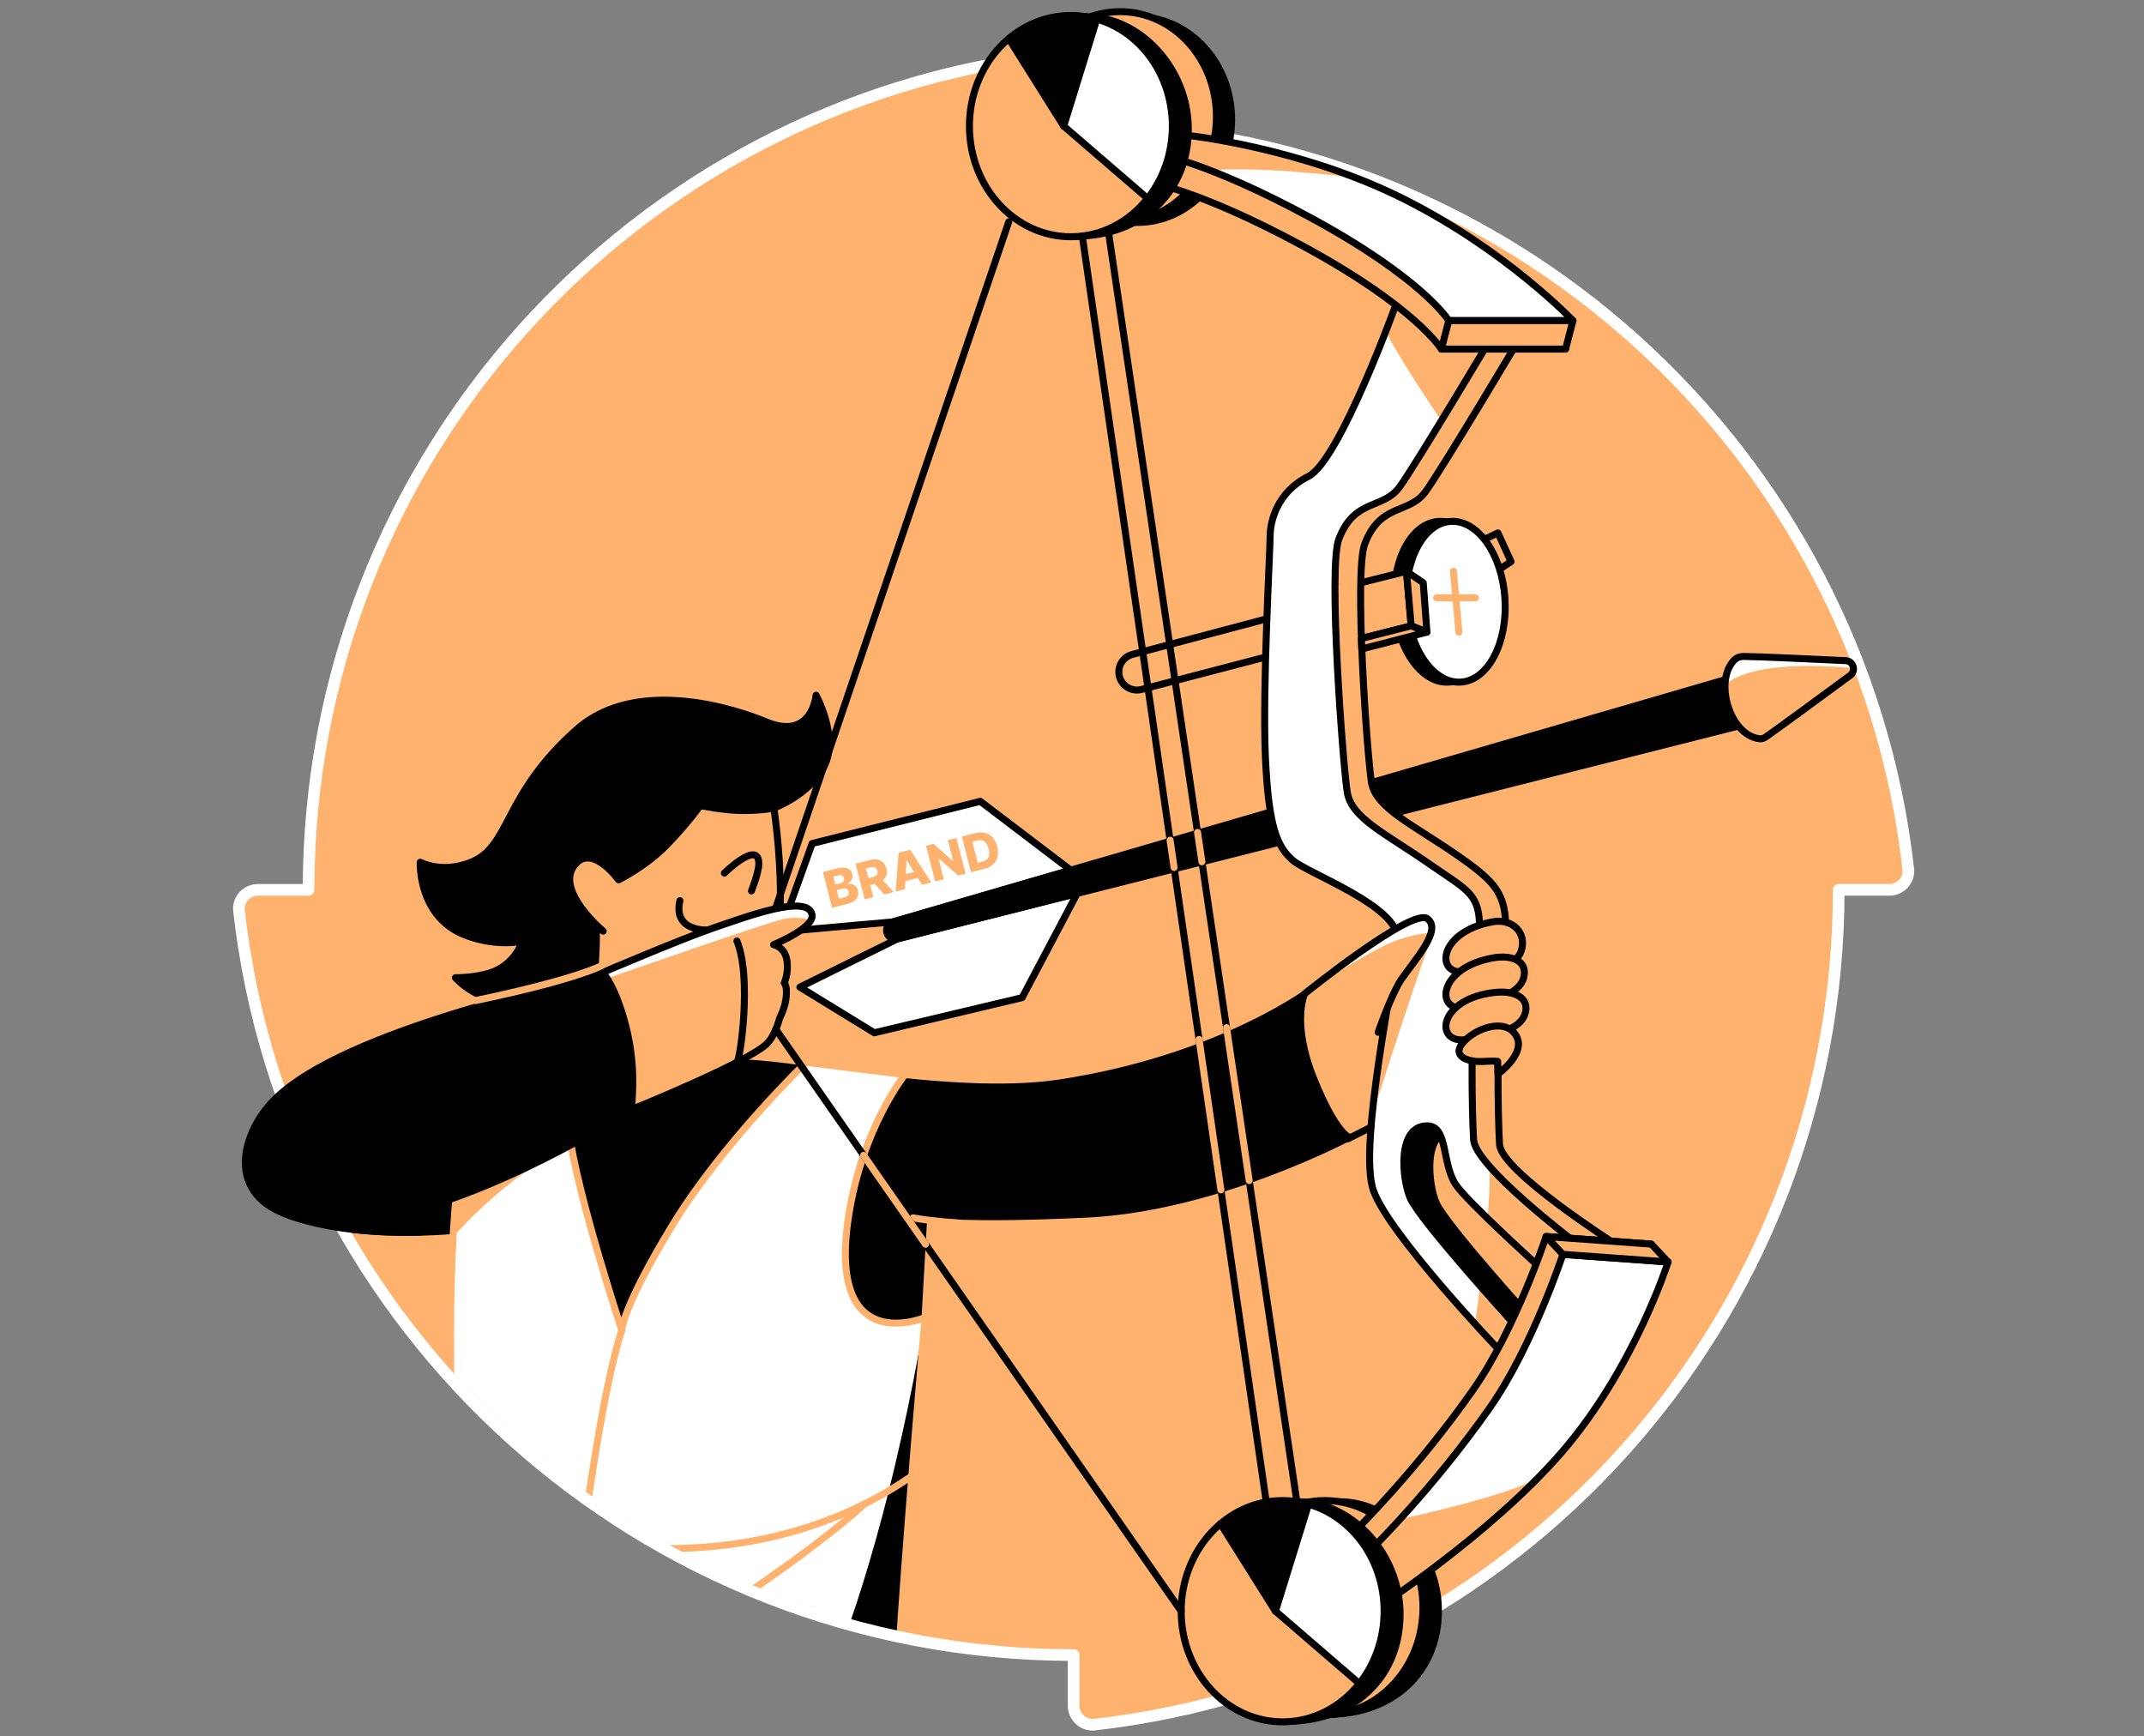
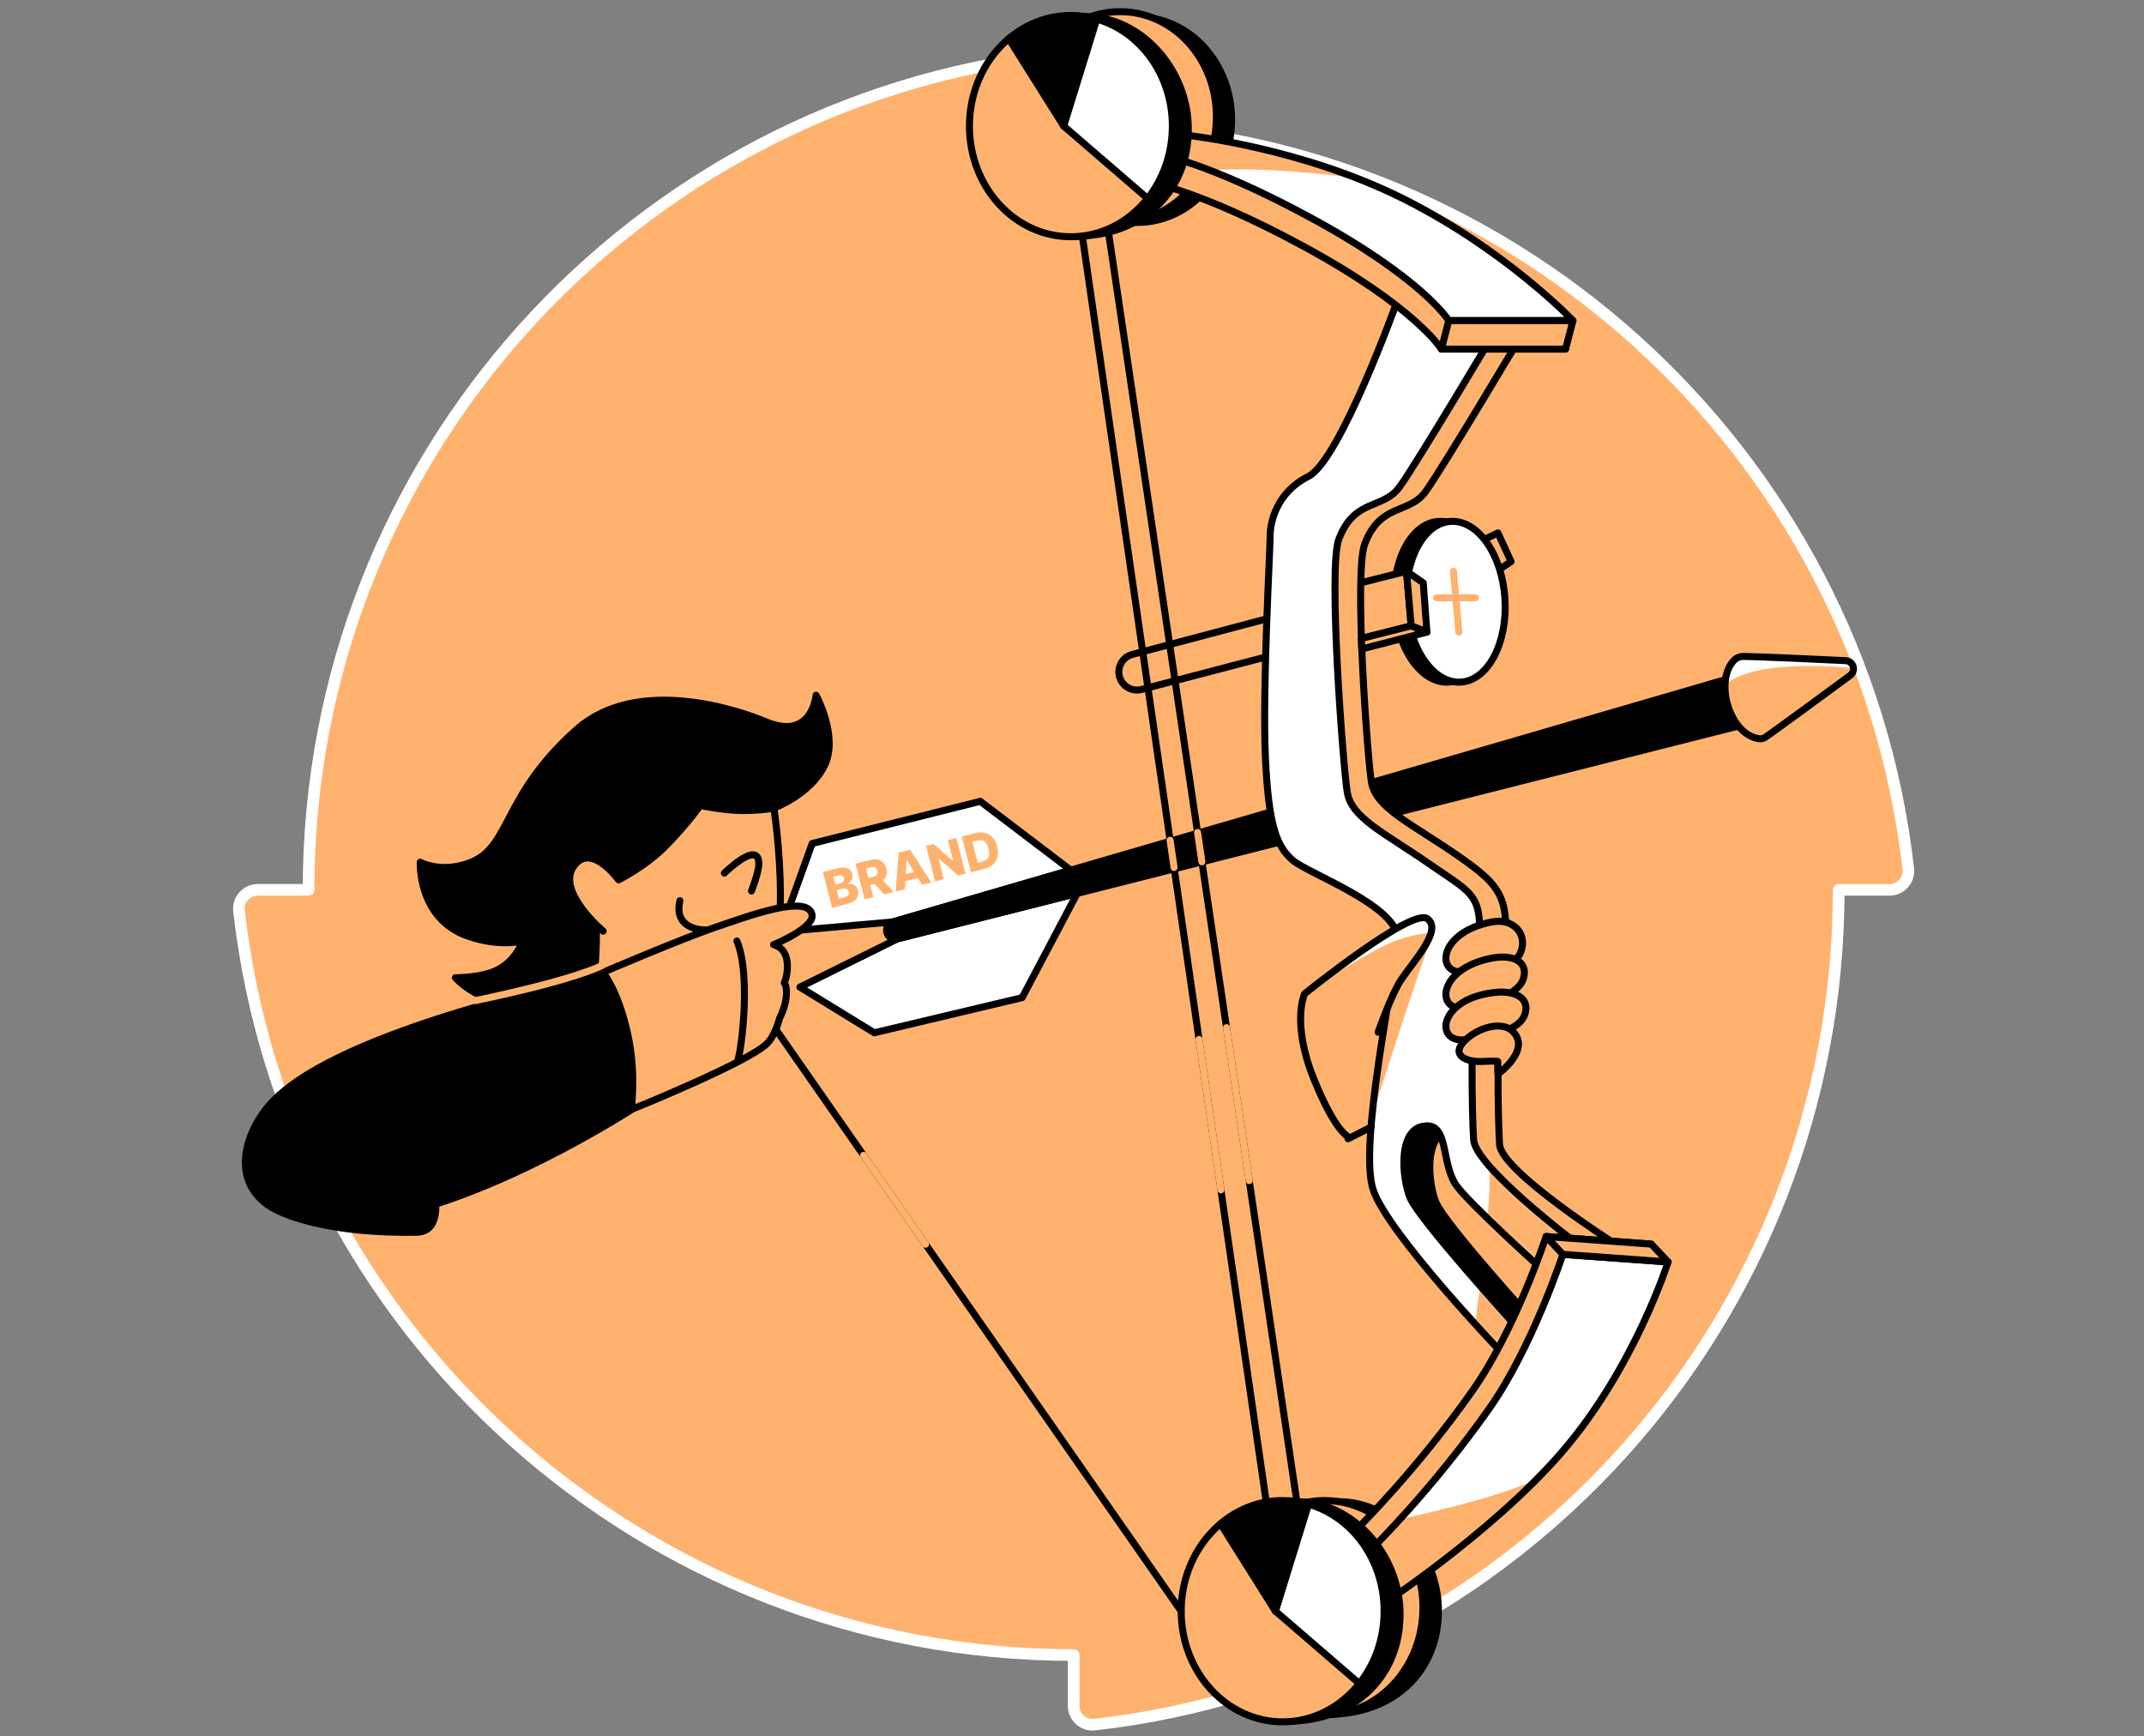
<svg xmlns="http://www.w3.org/2000/svg" width="368" height="298" viewBox="0 0 368 298" fill="none">
  <rect x="0" y="0" width="368" height="298" fill="#808080" stroke="none" />
  <path d="M184.281 21.392V12.698C184.281 10.773 182.609 9.24 180.695 9.455C108.802 17.611 52.961 78.638 52.961 152.716H44.264C42.336 152.716 40.802 154.388 41.021 156.306C49.18 228.198 110.204 284.043 184.281 284.043V292.736C184.281 294.662 185.954 296.195 187.868 295.98C259.761 287.821 315.602 226.793 315.602 152.716H324.299C326.227 152.716 327.761 151.047 327.542 149.129C319.386 77.236 258.356 21.392 184.278 21.392" fill="#FFB26E" />
  <mask id="mask0_6562_3737" style="mask-type:alpha" maskUnits="userSpaceOnUse" x="41" y="9" width="287" height="287">
-     <path d="M184.281 21.392V12.698C184.281 10.773 182.609 9.24 180.695 9.455C108.802 17.611 52.961 78.638 52.961 152.716H44.264C42.336 152.716 40.802 154.388 41.021 156.306C49.18 228.198 110.204 284.043 184.281 284.043V292.736C184.281 294.662 185.954 296.195 187.868 295.98C259.761 287.821 315.602 226.793 315.602 152.716H324.299C326.227 152.716 327.761 151.047 327.542 149.129C319.386 77.236 258.356 21.392 184.278 21.392" fill="#FF642D" />
-   </mask>
+     </mask>
  <g mask="url(#mask0_6562_3737)">
    <path d="M49.794 208.654C63.036 213.293 80.852 210.862 80.852 210.862L84.363 199.252L49.794 208.654Z" fill="black" stroke="black" stroke-width="1.2" stroke-linecap="round" stroke-linejoin="round" />
    <path d="M126.482 181.298C133.552 180.622 163.043 187.508 181.693 184.674C209.233 180.488 224.591 168.693 224.591 168.693L232.675 195.969C232.675 195.969 209.456 208.473 186.551 209.568C165.628 210.566 159.713 209.568 159.713 209.568L158.339 233.947H95.162L78.153 209.568L79.773 190.319L126.482 181.298Z" fill="black" stroke="#FFB26E" stroke-width="1.2" stroke-linecap="round" stroke-linejoin="round" />
    <path d="M83.015 182.454C72.465 206.899 79.662 278.424 80.472 288.936C81.282 299.447 107.329 307.247 124.331 314.133C141.333 321.019 153.738 318.581 153.738 318.581C153.738 318.581 153.169 299.374 154.698 277.28C156.226 255.185 158.784 226.113 158.784 226.113C158.784 226.113 141.874 233.271 145.653 208.704C147.984 193.541 155.328 184.424 155.328 184.424L138.36 182.316C138.36 182.316 124 196.149 115.386 210.324C106.772 224.5 106.726 228.279 106.726 228.279C106.726 228.279 98.941 204.79 97.593 193.722C96.241 182.654 83.015 182.458 83.015 182.458V182.454Z" fill="white" />
    <path d="M158.784 226.109C148.23 286.97 133.164 305.834 133.164 305.834L153.642 311.994L155.631 265.486L158.784 226.105V226.109Z" fill="black" />
-     <path d="M83.015 182.454C72.465 206.899 79.662 278.424 80.472 288.936C81.282 299.447 107.329 307.247 124.331 314.133C141.333 321.019 153.738 318.581 153.738 318.581C153.738 318.581 153.169 299.374 154.698 277.28C156.226 255.185 158.784 226.113 158.784 226.113C158.784 226.113 141.874 233.271 145.653 208.704C147.984 193.541 155.328 184.424 155.328 184.424L138.36 182.316C138.36 182.316 124 196.149 115.386 210.324C106.772 224.5 106.726 228.279 106.726 228.279C106.726 228.279 98.941 204.79 97.593 193.722C96.241 182.654 83.015 182.458 83.015 182.458V182.454Z" stroke="#FFB26E" stroke-width="1.2" stroke-linecap="round" stroke-linejoin="round" />
    <path d="M106.726 228.275C103.262 238.806 100.021 264.207 100.021 264.207" stroke="#FFB26E" stroke-width="1.2" stroke-linecap="round" stroke-linejoin="round" />
    <path d="M76.635 256.184C89.582 265.175 127.319 273.474 156.506 253.312" stroke="#FFB26E" stroke-width="1.2" stroke-linecap="round" stroke-linejoin="round" />
    <path d="M78.153 283.774C82.031 290.726 127.019 302.612 156.722 288.034" stroke="#FFB26E" stroke-width="1.2" stroke-linecap="round" stroke-linejoin="round" />
    <path d="M148.23 258.193C142.258 264.222 105.116 291.456 92.581 290.914" stroke="#FFB26E" stroke-width="1.2" stroke-linecap="round" stroke-linejoin="round" />
    <path d="M82.335 259.302C94.49 267.152 127.783 273.451 127.783 273.451" stroke="#FFB26E" stroke-width="1.2" stroke-linecap="round" stroke-linejoin="round" />
    <path d="M96.103 291.832C96.103 291.832 95.538 296.679 95.262 300.365" stroke="#FFB26E" stroke-width="1.2" stroke-linecap="round" stroke-linejoin="round" />
  </g>
  <path d="M184.281 21.392V12.698C184.281 10.773 182.609 9.24 180.695 9.455C108.802 17.611 52.961 78.638 52.961 152.716H44.264C42.336 152.716 40.802 154.388 41.021 156.306C49.18 228.198 110.204 284.043 184.281 284.043V292.736C184.281 294.662 185.954 296.195 187.868 295.98C259.761 287.821 315.602 226.793 315.602 152.716H324.299C326.227 152.716 327.761 151.047 327.542 149.129C319.386 77.236 258.356 21.392 184.278 21.392" stroke="white" stroke-width="2" stroke-linecap="round" stroke-linejoin="round" />
  <path d="M133.951 159.929L153.258 158.213L183.782 149.33L168.255 137.524L139.401 144.759L133.951 159.929Z" fill="white" stroke="black" stroke-width="1.2" stroke-linecap="round" stroke-linejoin="round" />
  <path d="M97.781 196.61C87.016 201.557 77.83 212.214 77.83 212.214V205.912L97.781 196.61Z" fill="#FFB26E" />
  <path d="M137.292 169.412L154.049 161.124L184.892 153.324L175.44 171.217L150.062 177.246L137.292 169.412Z" fill="white" stroke="black" stroke-width="1.2" stroke-linecap="round" stroke-linejoin="round" />
  <path d="M152.213 160.029C152.417 160.839 153.238 161.331 154.049 161.127L301.255 123.882L297.837 116.144L153.258 158.216C152.478 158.443 152.017 159.246 152.213 160.033V160.029Z" fill="black" stroke="black" stroke-width="1.2" stroke-linecap="round" stroke-linejoin="round" />
  <path d="M132.83 138.684C132.83 138.684 139.009 136.418 141.498 131.44C143.986 126.459 140.073 119.316 140.073 119.316C140.073 119.316 139.405 127.212 131.424 123.855C126.788 121.908 109.441 115.975 99.037 125.138C86.267 136.387 87.688 145.235 80.844 147.978C75.817 149.994 72.13 147.978 72.13 147.978C72.13 147.978 71.681 157.537 80.142 160.598C85.645 162.587 89.681 161.496 89.681 161.496C89.681 161.496 88.476 165.563 84.117 166.965C81.417 167.833 78.164 167.795 78.164 167.795C78.164 167.795 82.484 172.864 89.877 171.942C94.974 171.309 103.73 168.052 103.73 168.052L104.974 154.668L132.841 138.68L132.83 138.684Z" fill="black" stroke="black" stroke-width="1.2" stroke-linecap="round" stroke-linejoin="round" />
  <path d="M49.794 208.654C56.861 211.13 65.231 211.592 71.5 211.485C76.978 211.391 74 202.071 74 202.071L84.363 199.252L49.794 208.654Z" fill="black" stroke="black" stroke-width="1.2" stroke-linecap="round" stroke-linejoin="round" />
  <path d="M102.002 156.081C103.081 161.135 101.46 172.15 101.46 172.15L121.082 181.294V168.686L102.002 156.077V156.081Z" fill="#FFB26E" stroke="black" stroke-width="1.2" stroke-linecap="round" stroke-linejoin="round" />
  <path d="M246.897 276.416C246.897 266.484 239.008 257.724 229.902 257.724C220.797 257.724 213.918 266.484 213.918 276.416C213.918 286.347 220.182 294.631 229.28 294.17C239.907 293.633 246.897 286.343 246.897 276.416Z" fill="black" stroke="black" stroke-width="1.2" stroke-linecap="round" stroke-linejoin="round" />
  <path d="M244.239 275.905C244.239 280.502 242.691 284.704 240.133 287.93H240.13C237.042 291.832 232.476 294.293 227.383 294.293C218.074 294.293 210.523 286.063 210.523 275.905C210.523 265.747 218.074 257.524 227.383 257.524C228.869 257.524 230.309 257.736 231.684 258.127C238.912 260.201 244.239 267.375 244.239 275.905Z" fill="#FFB26E" stroke="black" stroke-width="1.2" stroke-linecap="round" stroke-linejoin="round" />
  <path d="M195.219 38.174C204.153 38.174 211.395 30.276 211.395 20.535C211.395 10.793 204.153 2.895 195.219 2.895C186.285 2.895 179.043 10.793 179.043 20.535C179.043 30.276 186.285 38.174 195.219 38.174Z" fill="black" stroke="black" stroke-width="1.2" stroke-linecap="round" stroke-linejoin="round" />
  <path d="M192.25 38.07C201.383 38.07 208.787 29.995 208.787 20.035C208.787 10.075 201.383 2 192.25 2C183.117 2 175.713 10.075 175.713 20.035C175.713 29.995 183.117 38.07 192.25 38.07Z" fill="#FFB26E" stroke="black" stroke-width="1.2" stroke-linecap="round" stroke-linejoin="round" />
  <path d="M253.241 93.296L257.105 91.461L259.363 96.384L255.672 98.815L253.241 93.296Z" fill="#FFB26E" stroke="black" stroke-width="1.2" stroke-linecap="round" stroke-linejoin="round" />
  <path d="M248.66 117.063C253.324 116.765 256.71 110.35 256.224 102.734C255.738 95.118 251.564 89.185 246.901 89.482C242.238 89.78 238.851 96.195 239.337 103.811C239.823 111.427 243.997 117.36 248.66 117.063Z" fill="black" stroke="black" stroke-width="1.2" stroke-linecap="round" stroke-linejoin="round" />
  <path d="M250.745 117.064C255.409 116.767 258.795 110.352 258.309 102.736C257.823 95.12 253.649 89.187 248.986 89.484C244.323 89.782 240.936 96.197 241.422 103.813C241.908 111.429 246.082 117.362 250.745 117.064Z" fill="white" stroke="black" stroke-width="1.2" stroke-linecap="round" stroke-linejoin="round" />
  <path d="M219.103 105.755L194.351 112.315C192.895 112.699 191.924 114.074 192.05 115.575C192.212 117.5 194.067 118.813 195.933 118.325L219.74 112.108L219.103 105.751V105.755Z" fill="#FFB26E" stroke="black" stroke-width="1.2" stroke-linecap="round" stroke-linejoin="round" />
  <path d="M233.562 100.025L241.409 98.043L242.219 107.41L233.674 109.576" fill="#FFB26E" />
  <path d="M233.562 100.025L241.409 98.043L242.219 107.41L233.674 109.576" stroke="black" stroke-width="1.2" stroke-linecap="round" stroke-linejoin="round" />
  <path d="M241.409 98.043L244.289 100.029L244.919 108.49L242.219 107.41L241.409 98.043Z" fill="#FFB26E" stroke="black" stroke-width="1.2" stroke-linecap="round" stroke-linejoin="round" />
  <path d="M261.433 57.1C261.433 57.1 247.573 80.408 244.692 84.367C241.812 88.327 236.954 86.257 234.254 93.343C232.391 98.232 234.672 129.735 235.394 134.233C236.117 138.73 242.58 141.514 250.319 146.914C258.057 152.314 259.275 154.203 258.015 165.183C256.755 176.163 257.12 191.917 257.385 196.41C257.654 201 277.141 213.42 277.141 213.42L269.717 219.181C269.717 219.181 256.248 207.064 254.29 204.061C251.897 200.393 253.022 194.025 249.42 194.025C244.189 194.025 245.103 203.15 246.494 206.399C248.141 210.248 264.133 227.818 264.133 227.818L261.614 232.319C261.614 232.319 242.895 212.698 240.195 205.14C237.495 197.582 243.974 167.883 244.335 162.122C244.696 156.362 229.035 150.781 226.335 148.442C223.635 146.104 222.195 142.682 221.653 130.803C221.112 118.924 222.463 95.344 222.463 92.824C222.463 90.305 223.635 85.266 229.035 82.566C234.434 79.866 244.201 52.675 244.201 52.675L261.433 57.096V57.1Z" fill="#FFB26E" stroke="black" stroke-width="1.2" stroke-linecap="round" stroke-linejoin="round" />
  <path d="M256.978 56.289C256.978 56.289 243.118 79.597 240.237 83.557C237.357 87.517 232.499 85.447 229.799 92.532C227.936 97.421 230.521 131.437 231.239 135.934C231.957 140.435 237.718 142.954 245.46 148.354C253.203 153.754 254.82 153.393 253.56 164.373C252.3 175.353 252.665 191.107 252.93 195.6C253.199 200.189 270.301 213.151 270.301 213.151L265.262 218.37C265.262 218.37 251.793 206.254 249.835 203.25C247.442 199.583 248.567 193.215 244.965 193.215C239.734 193.215 240.648 202.34 242.038 205.589C243.686 209.437 259.678 227.008 259.678 227.008L257.159 231.509C257.159 231.509 238.44 211.888 235.74 204.33C233.04 196.771 239.519 167.073 239.88 161.312C240.241 155.551 224.58 149.971 221.88 147.632C219.18 145.293 217.74 141.871 217.198 129.993C216.657 118.114 218.008 94.533 218.008 92.014C218.008 89.495 219.18 84.456 224.58 81.756C229.979 79.056 239.746 51.865 239.746 51.865L256.978 56.286V56.289Z" fill="white" />
-   <path d="M237.891 56.796C239.338 60.341 247.4 72.212 247.4 72.212L255.05 59.523L239.746 51.873L237.891 56.796V56.796Z" fill="#FFB26E" />
  <mask id="mask1_6562_3737" style="mask-type:alpha" maskUnits="userSpaceOnUse" x="217" y="51" width="54" height="181">
    <path d="M256.978 56.289C256.978 56.289 243.118 79.597 240.237 83.557C237.357 87.517 232.499 85.447 229.799 92.532C227.936 97.421 230.521 131.437 231.239 135.934C231.957 140.435 237.718 142.954 245.46 148.354C253.203 153.754 254.82 153.393 253.56 164.373C252.3 175.353 252.665 191.107 252.93 195.6C253.199 200.189 270.301 213.151 270.301 213.151L265.262 218.37C265.262 218.37 251.793 206.254 249.835 203.25C247.442 199.583 248.567 193.215 244.965 193.215C239.734 193.215 240.648 202.34 242.038 205.589C243.686 209.437 259.678 227.008 259.678 227.008L257.159 231.509C257.159 231.509 238.44 211.888 235.74 204.33C233.04 196.771 239.519 167.073 239.88 161.312C240.241 155.551 224.58 149.971 221.88 147.632C219.18 145.293 217.74 141.871 217.198 129.993C216.657 118.114 218.008 94.533 218.008 92.014C218.008 89.495 219.18 84.456 224.58 81.756C229.979 79.056 239.746 51.865 239.746 51.865L256.978 56.286V56.289Z" fill="white" />
  </mask>
  <g mask="url(#mask1_6562_3737)">
    <path d="M255.53 200.024C256.437 204.514 253.172 227.215 253.172 227.215L257.159 231.512L270.297 213.155L255.53 200.024Z" fill="#FFB26E" />
  </g>
  <path d="M245.756 160.686C243.479 166.715 235.556 191.295 235.556 191.295C235.556 191.295 237.564 174.177 238.478 172.15C239.392 170.122 240.445 167.664 242.096 165.928C243.747 164.196 245.756 160.686 245.756 160.686Z" fill="#FFB26E" />
  <path d="M256.978 56.289C256.978 56.289 243.118 79.597 240.237 83.557C237.357 87.517 232.499 85.447 229.799 92.532C227.936 97.421 230.521 131.437 231.239 135.934C231.957 140.435 237.718 142.954 245.46 148.354C253.203 153.754 254.82 153.393 253.56 164.373C252.3 175.353 252.665 191.107 252.93 195.6C253.199 200.189 270.301 213.151 270.301 213.151L265.262 218.37C265.262 218.37 251.793 206.254 249.835 203.25C247.442 199.583 248.567 193.215 244.965 193.215C239.734 193.215 240.648 202.34 242.038 205.589C243.686 209.437 259.678 227.008 259.678 227.008L257.159 231.509C257.159 231.509 238.44 211.888 235.74 204.33C233.04 196.771 239.519 167.073 239.88 161.312C240.241 155.551 224.58 149.971 221.88 147.632C219.18 145.293 217.74 141.871 217.198 129.993C216.657 118.114 218.008 94.533 218.008 92.014C218.008 89.495 219.18 84.456 224.58 81.756C229.979 79.056 239.746 51.865 239.746 51.865L256.978 56.286V56.289Z" stroke="black" stroke-width="1.2" stroke-linecap="round" stroke-linejoin="round" />
  <path d="M197.135 31.261C197.135 31.261 205.646 32.509 223.439 42.114C242.995 52.676 247.396 59.911 247.396 59.911H268.715C268.715 59.911 257.174 47.787 239.573 38.984C221.972 30.182 202.481 26.725 202.481 26.725L197.132 31.257L197.135 31.261Z" fill="#FFB26E" stroke="black" stroke-width="1.2" stroke-linecap="round" stroke-linejoin="round" />
  <path d="M198.406 26.372C198.406 26.372 206.917 27.62 224.71 37.225C244.266 47.787 248.667 55.022 248.667 55.022H269.986C269.986 55.022 258.445 42.898 240.844 34.095C223.243 25.293 203.879 23.242 203.879 23.242L198.403 26.372H198.406Z" fill="white" />
  <path d="M207.685 29.221C218.008 28.48 232.929 30.596 232.929 30.596C232.929 30.596 216.902 24.279 208.108 23.849C199.313 23.419 200.592 26.725 200.592 26.725L207.685 29.221V29.221Z" fill="#FFB26E" />
  <path d="M198.406 26.372C198.406 26.372 206.917 27.62 224.71 37.225C244.266 47.787 248.667 55.022 248.667 55.022H269.986C269.986 55.022 258.445 42.898 240.844 34.095C223.243 25.293 203.879 23.242 203.879 23.242L198.403 26.372H198.406Z" stroke="black" stroke-width="1.2" stroke-linecap="round" stroke-linejoin="round" />
  <path d="M248.671 55.022L247.4 59.911H268.714L269.986 55.022H248.671Z" fill="#FFB26E" stroke="black" stroke-width="1.2" stroke-linecap="round" stroke-linejoin="round" />
  <path d="M232.679 262.655C232.679 262.655 243.117 252.397 252.838 238.537C260.139 228.125 265.373 212.214 265.373 212.214L283.435 213.516C283.435 213.516 277.674 231.697 265.254 246.095C252.834 260.493 232.675 273.455 232.675 273.455V262.655H232.679Z" fill="#FFB26E" stroke="black" stroke-width="1.2" stroke-linecap="round" stroke-linejoin="round" />
  <path d="M235.56 265.712C235.56 265.712 245.998 255.454 255.718 241.594C263.019 231.182 268.254 215.271 268.254 215.271L286.316 216.573C286.316 216.573 280.555 234.754 268.135 249.152C255.714 263.55 235.556 276.512 235.556 276.512V265.712H235.56Z" fill="white" />
  <path d="M240.314 260.716C240.314 260.716 262.612 256.003 265.373 252.582C257.482 260.504 237.001 276.003 237.001 276.003L233.674 267.26L240.31 260.716H240.314Z" fill="#FFB26E" />
  <path d="M235.56 265.712C235.56 265.712 245.998 255.454 255.718 241.594C263.019 231.182 268.254 215.271 268.254 215.271L286.316 216.573C286.316 216.573 280.555 234.754 268.135 249.152C255.714 263.55 235.556 276.512 235.556 276.512V265.712H235.56Z" stroke="black" stroke-width="1.2" stroke-linecap="round" stroke-linejoin="round" />
  <path d="M265.373 212.21L268.254 215.271L286.316 216.577L283.435 213.516L265.373 212.21Z" fill="#FFB26E" stroke="black" stroke-width="1.2" stroke-linecap="round" stroke-linejoin="round" />
  <path d="M244.919 108.49L233.743 111.378L233.674 109.576L242.219 107.41L244.919 108.49Z" fill="#FFB26E" stroke="black" stroke-width="1.2" stroke-linecap="round" stroke-linejoin="round" />
  <path d="M249.47 98.043L250.407 108.49" stroke="#FFB26E" stroke-width="1.2" stroke-linecap="round" stroke-linejoin="round" />
  <path d="M246.582 102.594H253.241" stroke="#FFB26E" stroke-width="1.2" stroke-linecap="round" stroke-linejoin="round" />
  <path d="M203.968 22.17C203.968 11.912 195.818 2.864 186.413 2.864C177.007 2.864 169.902 11.912 169.902 22.17C169.902 32.428 176.374 40.985 185.767 40.513C196.744 39.959 203.964 32.428 203.964 22.17H203.968Z" fill="black" stroke="black" stroke-width="1.2" stroke-linecap="round" stroke-linejoin="round" />
  <path d="M201.222 21.64C201.222 26.387 199.624 30.731 196.982 34.061H196.978C193.79 38.089 189.074 40.632 183.813 40.632C174.196 40.632 166.396 32.129 166.396 21.64C166.396 11.152 174.196 2.653 183.813 2.653C185.345 2.653 186.835 2.868 188.252 3.275C195.718 5.418 201.222 12.83 201.222 21.637V21.64Z" fill="#FFB26E" stroke="black" stroke-width="1.2" stroke-linecap="round" stroke-linejoin="round" />
  <path d="M188.252 3.275L182.572 21.64L173.144 6.635C173.144 6.635 177.579 3.586 181.055 3.275C184.531 2.968 188.252 3.275 188.252 3.275Z" fill="black" stroke="black" stroke-width="1.2" stroke-linecap="round" stroke-linejoin="round" />
  <path d="M201.222 21.64C201.222 26.387 199.624 30.731 196.982 34.061H196.978L182.576 21.64L188.256 3.279C195.722 5.422 201.225 12.834 201.225 21.64H201.222Z" fill="white" stroke="black" stroke-width="1.2" stroke-linecap="round" stroke-linejoin="round" />
  <path d="M240.314 277.038C240.314 266.78 232.165 257.732 222.759 257.732C213.354 257.732 206.249 266.78 206.249 277.038C206.249 287.296 212.72 295.853 222.114 295.38C233.09 294.827 240.31 287.296 240.31 277.038H240.314Z" fill="black" stroke="black" stroke-width="1.2" stroke-linecap="round" stroke-linejoin="round" />
  <path d="M237.568 276.512C237.568 281.259 235.97 285.602 233.328 288.932H233.324C230.137 292.961 225.42 295.503 220.159 295.503C210.542 295.503 202.742 287 202.742 276.512C202.742 266.023 210.542 257.524 220.159 257.524C221.691 257.524 223.181 257.739 224.598 258.147C232.064 260.29 237.568 267.702 237.568 276.508V276.512Z" fill="#FFB26E" stroke="black" stroke-width="1.2" stroke-linecap="round" stroke-linejoin="round" />
  <path d="M224.595 258.146L218.915 276.512L209.486 261.507C209.486 261.507 213.922 258.457 217.398 258.146C220.873 257.839 224.595 258.146 224.595 258.146Z" fill="black" stroke="black" stroke-width="1.2" stroke-linecap="round" stroke-linejoin="round" />
  <path d="M237.568 276.512C237.568 281.259 235.971 285.602 233.328 288.932H233.325L218.923 276.512L224.603 258.15C232.069 260.293 237.572 267.706 237.572 276.512H237.568Z" fill="white" stroke="black" stroke-width="1.2" stroke-linecap="round" stroke-linejoin="round" />
  <path d="M185.771 40.513L217.398 258.147" stroke="black" stroke-width="1.2" stroke-linecap="round" stroke-linejoin="round" />
  <path d="M222.625 257.905L190.322 40.259" stroke="black" stroke-width="1.2" stroke-linecap="round" stroke-linejoin="round" />
  <path d="M103.534 159.806C103.534 159.806 95.477 153.082 98.434 148.727C101.391 144.368 106.173 151 106.173 151C106.173 151 110.877 148.68 114.399 145.051C118.259 141.069 120.191 138.242 120.191 138.242C120.191 138.242 124.262 139.11 127.53 139.11C130.798 139.11 132.826 138.687 132.826 138.687C132.826 138.687 137.323 167.111 128.306 173.041C121.078 177.791 113.128 170.671 108.796 166.589" fill="#FFB26E" />
  <path d="M103.534 159.806C103.534 159.806 95.477 153.082 98.434 148.727C101.391 144.368 106.173 151 106.173 151C106.173 151 110.877 148.68 114.399 145.051C118.259 141.069 120.191 138.242 120.191 138.242C120.191 138.242 124.262 139.11 127.53 139.11C130.798 139.11 132.826 138.687 132.826 138.687C132.826 138.687 137.323 167.111 128.306 173.041C121.078 177.791 113.128 170.671 108.796 166.589" stroke="black" stroke-width="1.2" stroke-linecap="round" stroke-linejoin="round" />
  <path d="M124.331 149.844C124.331 149.844 130.245 144.026 130.245 148.227C130.245 149.733 128.982 152.901 128.982 152.901" fill="#FFB26E" />
  <path d="M124.331 149.844C124.331 149.844 130.245 144.026 130.245 148.227C130.245 149.733 128.982 152.901 128.982 152.901" stroke="black" stroke-width="1.2" stroke-linecap="round" stroke-linejoin="round" />
-   <path d="M116.703 154.568C115.455 159.929 121.439 159.614 121.439 159.614Z" fill="#FFB26E" />
+   <path d="M116.703 154.568Z" fill="#FFB26E" />
  <path d="M116.703 154.568C115.455 159.929 121.439 159.614 121.439 159.614" stroke="black" stroke-width="1.2" stroke-linecap="round" stroke-linejoin="round" />
  <path d="M103.477 166.884C99.487 168.505 59.388 176.436 47.102 188.722C41.222 194.605 38.058 206.269 52.099 209.238C72.814 213.62 108.592 190.308 108.592 190.308C108.592 190.308 110.954 177.077 108.93 172.91C106.906 168.743 103.477 166.881 103.477 166.881V166.884Z" fill="black" stroke="black" stroke-width="1.2" stroke-linecap="round" stroke-linejoin="round" />
  <path d="M103.477 166.884C103.477 166.884 117.015 161.108 122.476 159.246C128.448 157.21 138.564 153.42 139.374 156.93C139.9 159.215 132.78 162.126 132.78 162.126C132.78 162.126 134.723 162.464 135.076 164.872C135.391 167.03 134.608 168.689 134.608 168.689C134.608 168.689 135.245 169.273 134.884 171.57C134.623 173.237 133.805 174.765 133.805 174.765C133.805 174.765 133.095 177.695 131.612 179.136C128.371 182.285 109.134 190.131 108.596 190.311C108.055 190.492 109.43 185.031 107.721 177.381C106.012 169.73 103.481 166.884 103.481 166.884H103.477Z" fill="#FFB26E" />
-   <path d="M103.719 168.056C105.693 167.437 131.839 158.216 134.493 157.717C137.823 157.091 139.405 158.078 139.405 158.078C139.405 158.078 140.327 156.753 138.648 155.931C136.97 155.109 132.342 155.885 127.134 157.663C121.927 159.442 103.481 166.888 103.481 166.888L103.719 168.06V168.056Z" fill="white" />
  <path d="M103.477 166.884C103.477 166.884 117.015 161.108 122.476 159.246C128.448 157.21 138.564 153.42 139.374 156.93C139.9 159.215 132.78 162.126 132.78 162.126C132.78 162.126 134.723 162.464 135.076 164.872C135.391 167.03 134.608 168.689 134.608 168.689C134.608 168.689 135.245 169.273 134.884 171.57C134.623 173.237 133.805 174.765 133.805 174.765C133.805 174.765 133.095 177.695 131.612 179.136C128.371 182.285 109.134 190.131 108.596 190.311C108.055 190.492 109.43 185.031 107.721 177.381C106.012 169.73 103.481 166.884 103.481 166.884H103.477Z" stroke="black" stroke-width="1.2" stroke-linecap="round" stroke-linejoin="round" />
  <path d="M126.481 161.496C129.12 167.772 127.004 182.197 126.481 182.312Z" fill="#FFB26E" />
  <path d="M126.481 161.496C129.12 167.772 127.004 182.197 126.481 182.312" stroke="black" stroke-width="1.2" stroke-linecap="round" stroke-linejoin="round" />
  <path d="M205.807 178.383L209.559 204.206" stroke="#FFB26E" stroke-width="1.2" stroke-linecap="round" stroke-linejoin="round" />
  <path d="M210.523 176.363L214.417 202.613" stroke="#FFB26E" stroke-width="1.2" stroke-linecap="round" stroke-linejoin="round" />
  <path d="M156.722 209.015C159.717 209.564 164.645 209.917 164.645 209.917" stroke="#FFB26E" stroke-width="1.2" stroke-linecap="round" stroke-linejoin="round" />
  <path d="M236.547 177.158C236.547 177.158 238.863 170.499 240.541 168.068C242.972 164.542 247.573 159.565 244.996 157.668C242.331 155.705 223.931 170.549 223.931 170.549C223.931 170.549 221.607 175.449 225.475 185.077C229.346 194.705 231.639 195.201 231.639 195.201" fill="#FFB26E" />
  <path d="M223.935 170.548C223.935 170.548 235.291 162.871 239.88 161.32C244.47 159.768 245.76 160.24 245.76 160.24C245.76 160.24 246.352 157.252 244.124 157.502C241.897 157.748 227.065 168.102 227.065 168.102L223.938 170.552L223.935 170.548Z" fill="white" />
  <path d="M236.547 177.158C236.547 177.158 238.863 170.499 240.541 168.068C242.972 164.542 247.573 159.565 244.996 157.668C242.331 155.705 223.931 170.549 223.931 170.549C223.931 170.549 221.607 175.449 225.475 185.077C229.346 194.705 231.639 195.201 231.639 195.201" stroke="black" stroke-width="1.2" stroke-linecap="round" stroke-linejoin="round" />
  <path d="M231.374 195.438L235.322 193.441" stroke="black" stroke-width="1.2" stroke-linecap="round" stroke-linejoin="round" />
  <path d="M256.156 158.209C246.501 160.002 246.382 167.772 251.686 166.7C256.99 165.625 260.146 165.778 261.049 163.343C262.22 160.194 259.655 157.56 256.156 158.209Z" fill="#FFB26E" stroke="black" stroke-width="1.2" stroke-linecap="round" stroke-linejoin="round" />
  <path d="M256.156 164.415C246.501 166.209 246.382 173.978 251.686 172.906C256.99 171.835 260.842 170.333 261.521 167.829C262.286 165.014 259.651 163.766 256.156 164.415Z" fill="#FFB26E" stroke="black" stroke-width="1.2" stroke-linecap="round" stroke-linejoin="round" />
  <path d="M256.628 170.318C246.862 171.351 246.136 179.09 251.509 178.433C256.882 177.776 260.838 176.582 261.713 174.139C262.696 171.393 260.169 169.942 256.628 170.318Z" fill="#FFB26E" stroke="black" stroke-width="1.2" stroke-linecap="round" stroke-linejoin="round" />
  <path d="M259.693 177.035C257.785 175.08 253.56 176.394 251.367 178.644C248.936 181.137 251.694 182.293 254.44 182.17C255.926 182.104 256.252 182.077 257.067 182.154L257.12 184.313C257.12 184.313 262.827 180.242 259.69 177.035H259.693Z" fill="#FFB26E" stroke="black" stroke-width="1.2" stroke-linecap="round" stroke-linejoin="round" />
  <path d="M297.668 113.286C294.192 116.8 296.793 126.071 301.95 126.782C302.334 126.836 302.722 126.732 303.041 126.509C304.908 125.223 312.992 119.281 317.562 115.917C318.63 115.134 318.115 113.444 316.794 113.382C311.34 113.121 301.881 112.68 299.277 112.657C298.678 112.653 298.091 112.86 297.672 113.286H297.668Z" fill="#FFB26E" />
  <path d="M296.09 117.557C301.432 112.71 318.126 114.688 318.126 114.688C318.126 114.688 317.167 112.574 315.05 113.262C312.934 113.949 299.273 112.657 299.273 112.657C299.273 112.657 297.438 112.223 296.785 114.535C296.136 116.847 296.086 117.557 296.086 117.557H296.09Z" fill="white" />
  <path d="M297.668 113.286C294.192 116.8 296.793 126.071 301.95 126.782C302.334 126.836 302.722 126.732 303.041 126.509C304.908 125.223 312.992 119.281 317.562 115.917C318.63 115.134 318.115 113.444 316.794 113.382C311.34 113.121 301.881 112.68 299.277 112.657C298.678 112.653 298.091 112.86 297.672 113.286H297.668Z" stroke="black" stroke-width="1.2" stroke-linecap="round" stroke-linejoin="round" />
  <path d="M146.878 152.11C146.694 151.925 146.483 151.799 146.241 151.733C145.999 151.664 145.753 151.657 145.503 151.706L145.488 151.645C145.703 151.537 145.88 151.403 146.022 151.242C146.164 151.08 146.26 150.892 146.31 150.685C146.36 150.478 146.356 150.255 146.298 150.024C146.222 149.717 146.072 149.467 145.857 149.272C145.642 149.076 145.361 148.957 145.016 148.907C144.674 148.857 144.271 148.888 143.81 149.007L141.252 149.659L142.819 155.797L145.573 155.094C146.026 154.979 146.391 154.806 146.671 154.575C146.951 154.345 147.139 154.08 147.243 153.78C147.347 153.481 147.355 153.162 147.27 152.836C147.193 152.54 147.066 152.298 146.882 152.117L146.878 152.11ZM143.034 150.458L143.879 150.243C144.129 150.182 144.34 150.189 144.513 150.27C144.689 150.351 144.801 150.493 144.854 150.7C144.893 150.846 144.885 150.977 144.843 151.096C144.797 151.215 144.72 151.319 144.609 151.407C144.497 151.491 144.359 151.557 144.198 151.599L143.376 151.81L143.034 150.466V150.458ZM145.576 153.623C145.453 153.784 145.235 153.903 144.912 153.988L143.994 154.222L143.622 152.759L144.566 152.517C144.754 152.467 144.927 152.459 145.077 152.486C145.231 152.513 145.357 152.578 145.461 152.674C145.565 152.77 145.638 152.897 145.676 153.054C145.73 153.273 145.699 153.462 145.576 153.623V153.623Z" fill="#FFB26E" />
  <path d="M152.144 150.209C152.255 149.867 152.255 149.479 152.144 149.053C152.036 148.634 151.852 148.292 151.595 148.035C151.333 147.774 151.015 147.605 150.638 147.524C150.262 147.444 149.843 147.463 149.382 147.582L146.848 148.227L148.415 154.36L149.897 153.984L149.363 151.883L150.124 151.691L151.783 153.504L153.4 153.093L151.533 151.08C151.833 150.839 152.036 150.547 152.144 150.209V150.209ZM148.641 149.045L149.371 148.857C149.594 148.799 149.786 148.784 149.955 148.807C150.124 148.83 150.262 148.895 150.369 148.999C150.481 149.103 150.558 149.252 150.608 149.441C150.657 149.629 150.657 149.794 150.608 149.936C150.561 150.078 150.469 150.197 150.335 150.293C150.2 150.389 150.02 150.466 149.797 150.524L149.067 150.712L148.641 149.041V149.045Z" fill="#FFB26E" />
  <path d="M154.241 146.345L153.738 153.009L155.331 152.602L155.408 151.211L157.528 150.67L158.262 151.853L159.855 151.446L156.219 145.838L154.244 146.341L154.241 146.345ZM155.47 149.994L155.596 147.647L155.646 147.636L156.883 149.637L155.47 149.998V149.994Z" fill="#FFB26E" />
  <path d="M162.69 144.187L163.588 147.724L163.539 147.736L160.224 144.817L158.945 145.143L160.512 151.276L161.995 150.9L161.092 147.359L161.131 147.348L164.476 150.266L165.731 149.944L164.168 143.811L162.69 144.187Z" fill="#FFB26E" />
  <path d="M171.174 145.285C171.012 144.648 170.747 144.133 170.386 143.738C170.025 143.342 169.584 143.081 169.069 142.95C168.554 142.82 167.986 142.835 167.36 142.997L165.094 143.573L166.661 149.706L168.927 149.126C169.549 148.968 170.056 148.707 170.448 148.346C170.839 147.985 171.097 147.544 171.223 147.025C171.35 146.503 171.335 145.923 171.17 145.285H171.174ZM169.772 146.772C169.718 147.067 169.584 147.306 169.376 147.482C169.169 147.659 168.892 147.793 168.547 147.882L167.817 148.066L166.895 144.46L167.602 144.279C167.955 144.191 168.262 144.172 168.535 144.229C168.804 144.283 169.038 144.429 169.226 144.659C169.418 144.89 169.568 145.228 169.683 145.669C169.795 146.111 169.825 146.48 169.768 146.776L169.772 146.772Z" fill="#FFB26E" />
-   <path d="M173.144 38.07L133.164 155.77" stroke="black" stroke-width="1.2" stroke-linecap="round" stroke-linejoin="round" />
  <path d="M133.164 176.658L202.739 276.512" stroke="black" stroke-width="1.2" stroke-linecap="round" stroke-linejoin="round" />
  <path d="M81.663 171.712C99.076 168.052 103.262 165.729 103.262 165.729" stroke="#FFB26E" stroke-width="1.2" stroke-linecap="round" stroke-linejoin="round" />
  <path d="M200.837 144.195L201.521 148.884" stroke="#FFB26E" stroke-width="1.2" stroke-linecap="round" stroke-linejoin="round" />
  <path d="M205.55 142.862L206.299 147.905" stroke="#FFB26E" stroke-width="1.2" stroke-linecap="round" stroke-linejoin="round" />
  <path d="M148.23 198.277L158.865 213.543" stroke="#FFB26E" stroke-width="1.2" stroke-linecap="round" stroke-linejoin="round" />
  <path d="M247.2 194.797C247.2 194.797 244.062 199.114 245.944 204.69C247.826 210.263 257.573 220.452 257.573 220.452L260.937 223.578L259.474 226.792C259.474 226.792 243.532 209.606 242.13 205.793C240.725 201.979 240.544 198.119 241.577 195.704C242.61 193.288 243.893 193.307 244.965 193.223C246.036 193.138 247.2 194.797 247.2 194.797V194.797Z" fill="black" />
</svg>